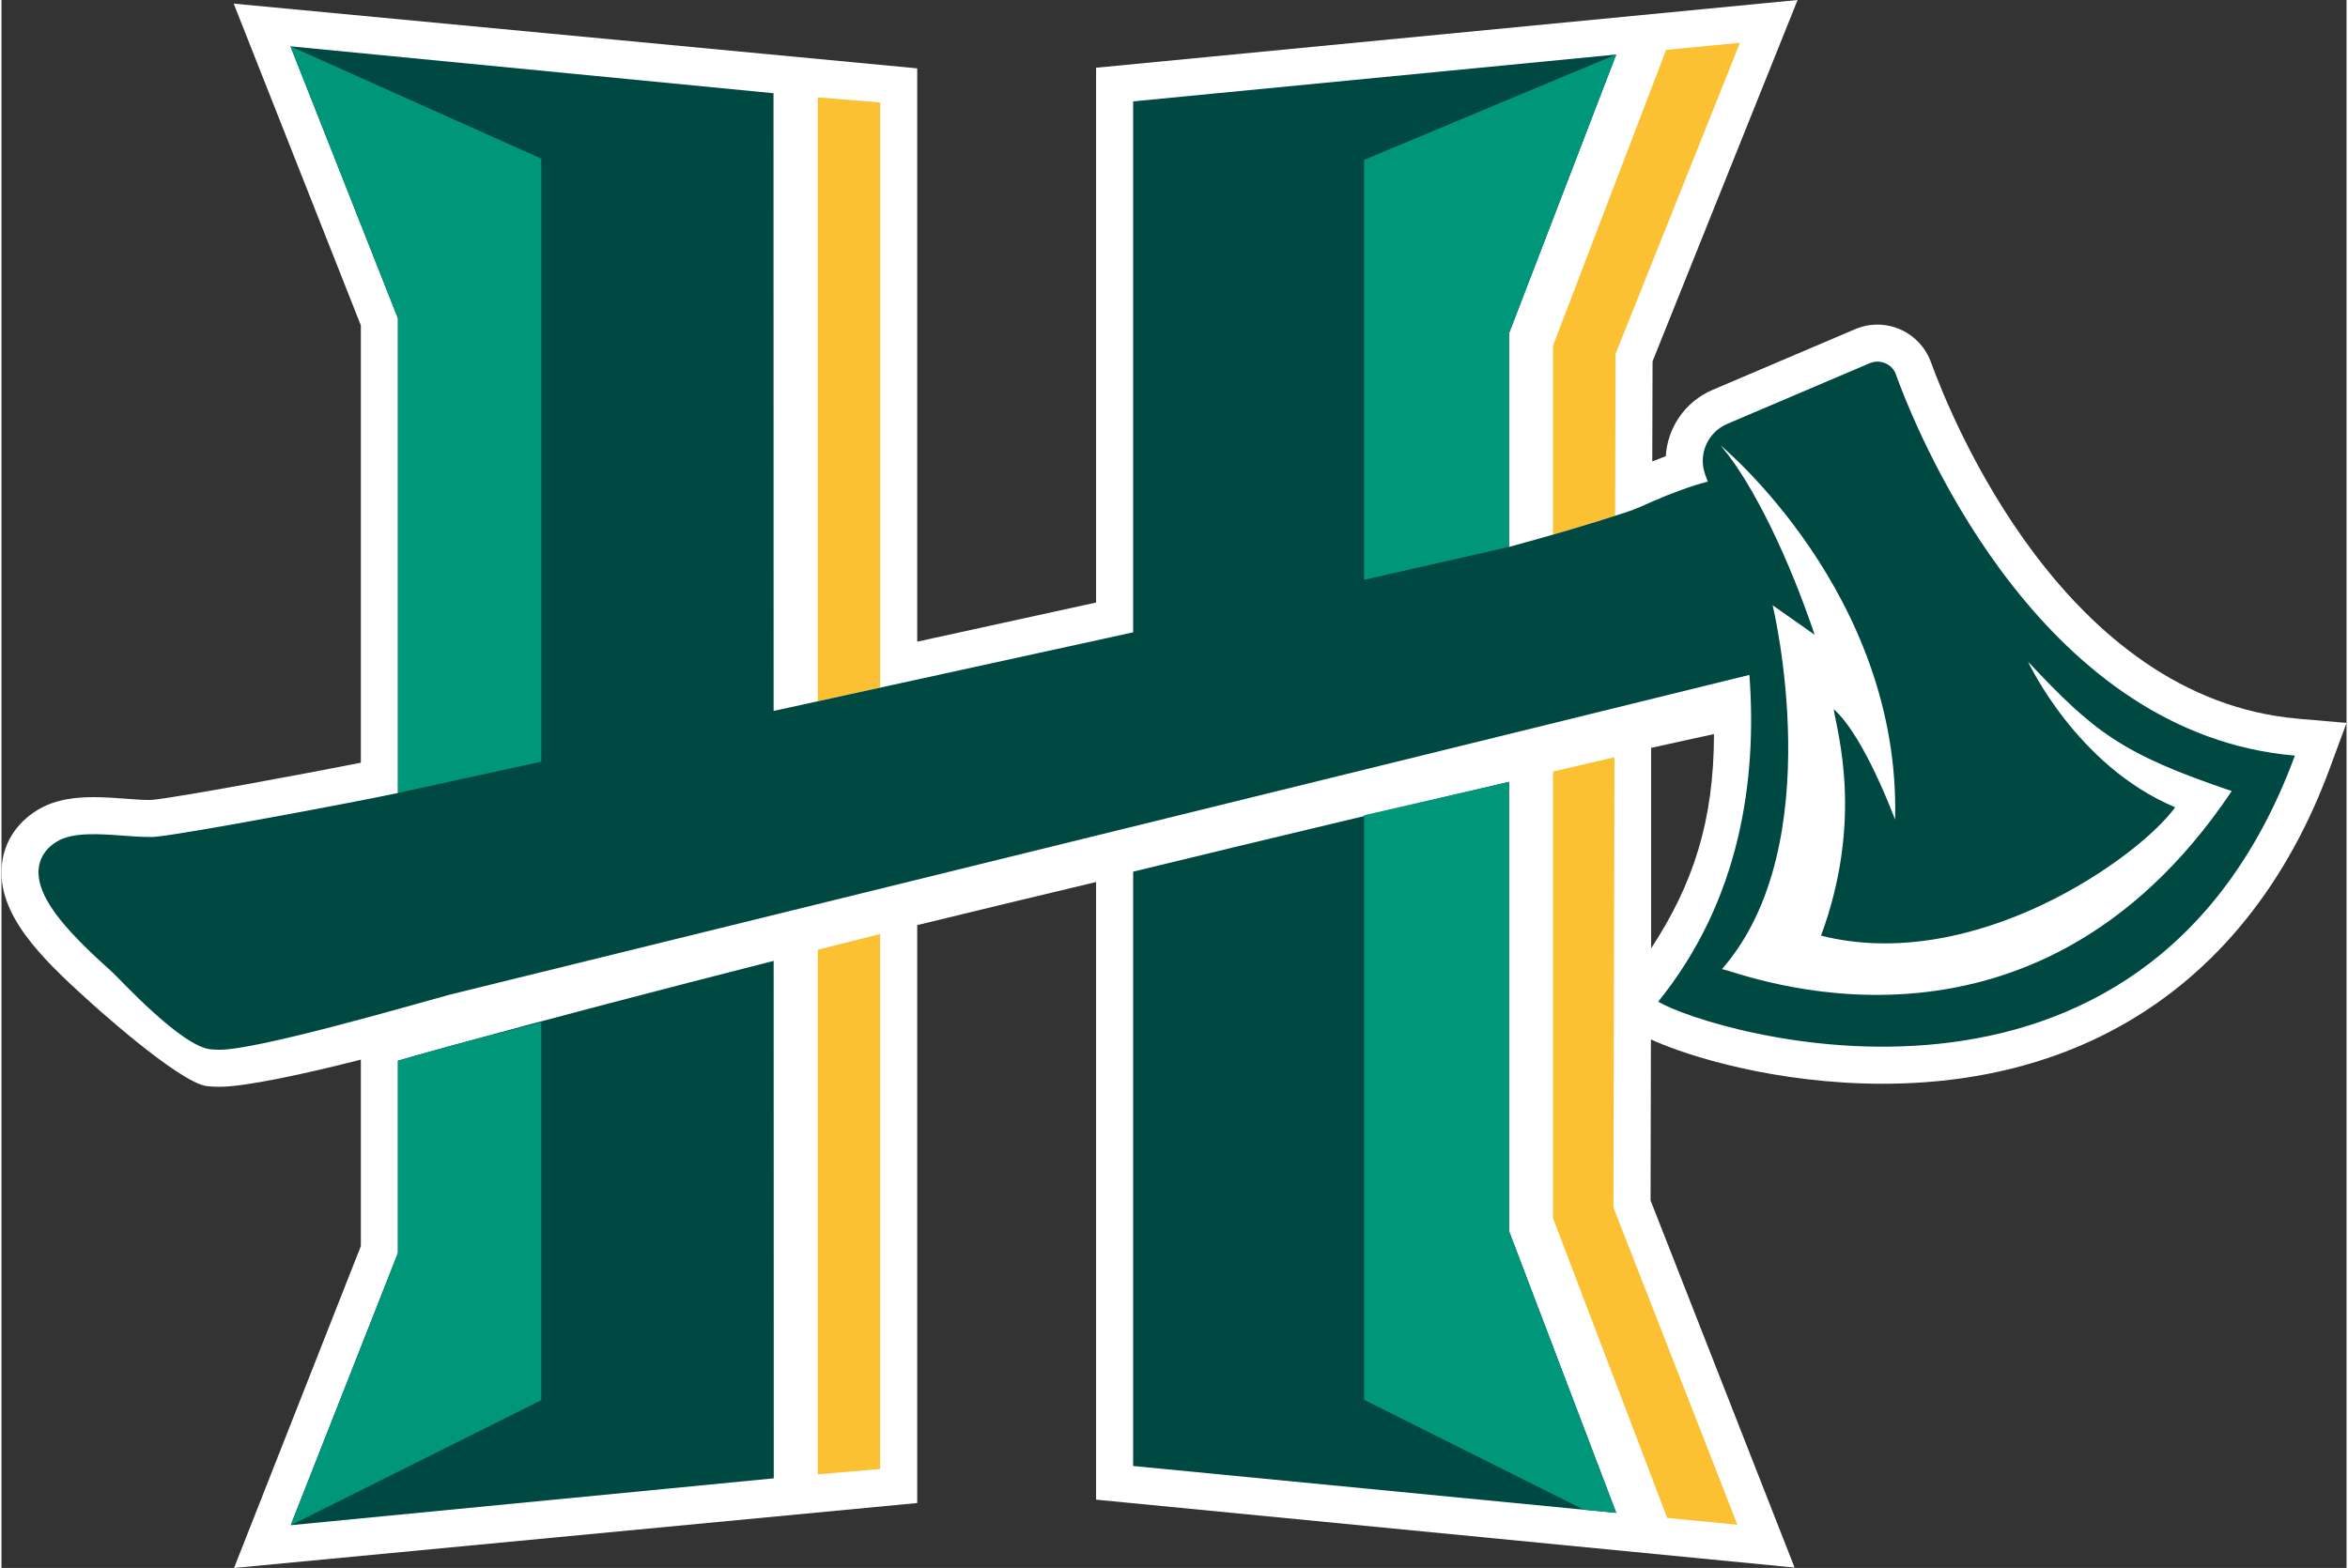
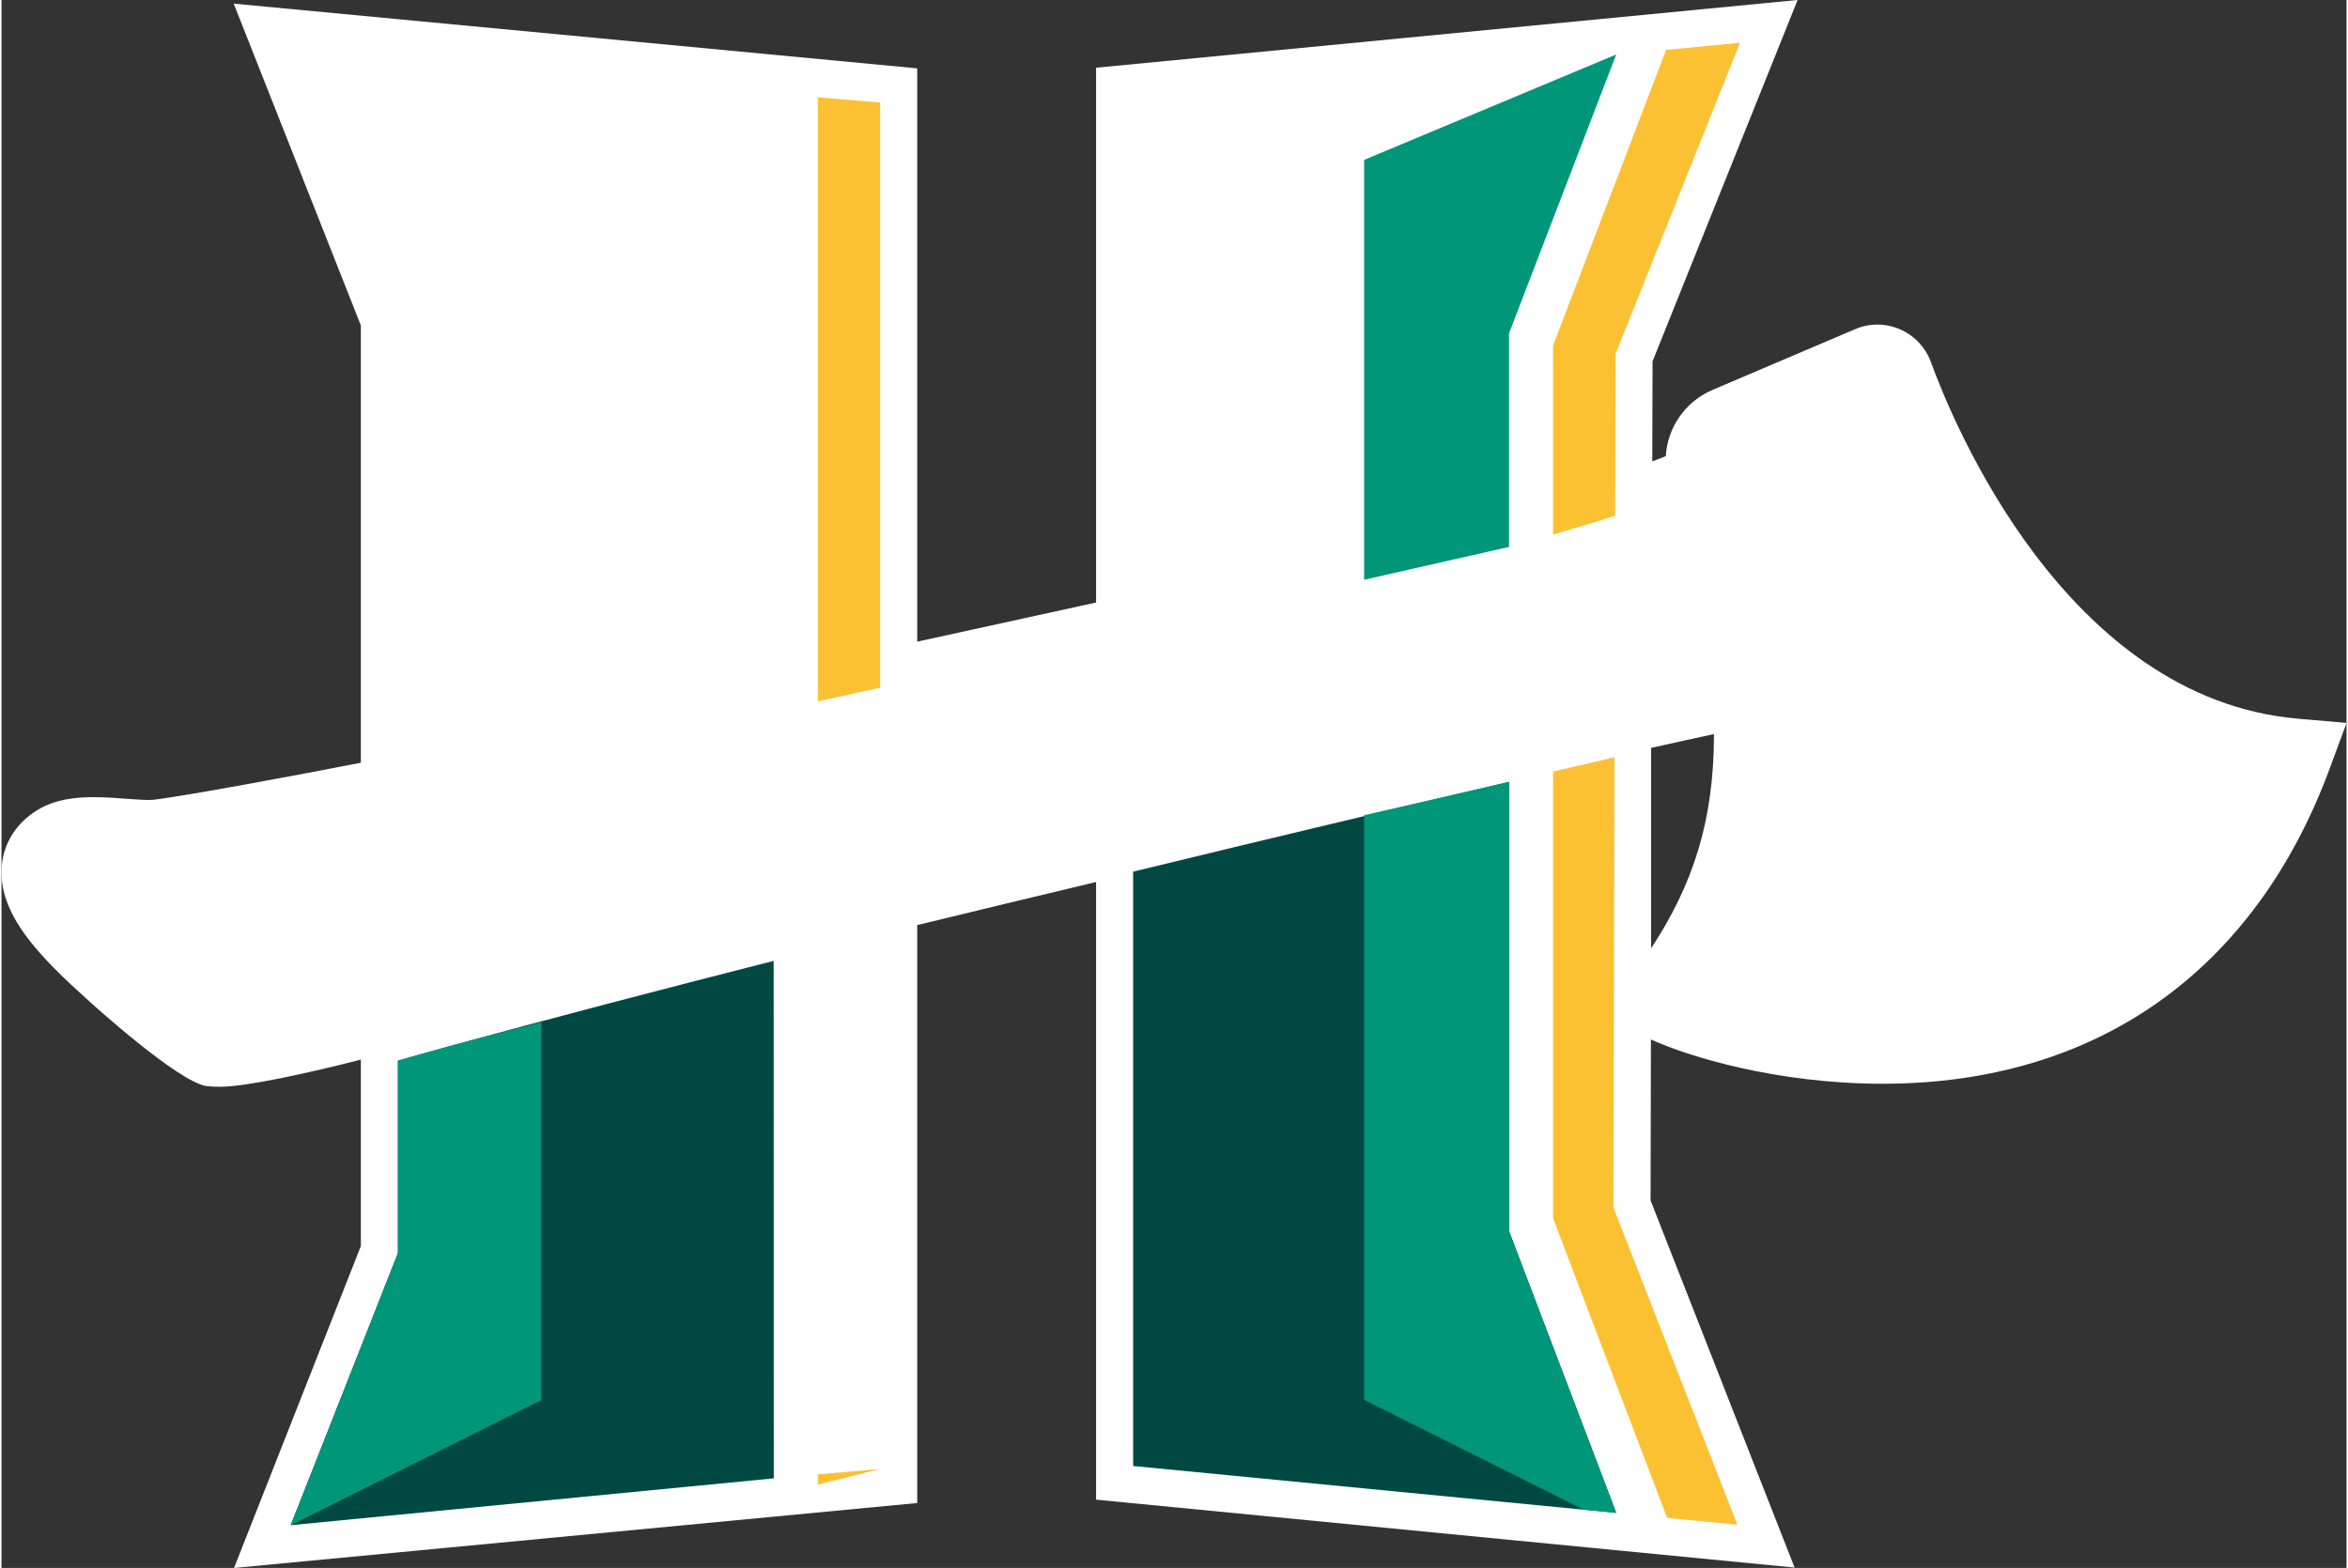
<svg xmlns="http://www.w3.org/2000/svg" xmlns:xlink="http://www.w3.org/1999/xlink" height="258.451" viewBox="0 0 640.33 428.26" width="386.921">
  <rect x="0" y="0" width="640.33" height="428.26" fill="#333333" stroke="none" />
  <filter id="a" color-interpolation-filters="sRGB" filterUnits="userSpaceOnUse" height="2602.51" width="4022.06" x="-2741.95" y="-1055.8">
    <feFlood flood-color="#fff" result="bg" />
    <feBlend in="SourceGraphic" in2="bg" />
  </filter>
  <linearGradient id="b" gradientTransform="matrix(0 60.76 60.76 0 24277.95 -63670.92)" gradientUnits="userSpaceOnUse" x1="1051.44" x2="1054.72" y1="-411.61" y2="-411.61">
    <stop offset="0" stop-color="#fff" />
    <stop offset=".04" stop-color="#ebebeb" />
    <stop offset=".2" stop-color="#adadad" />
    <stop offset=".35" stop-color="#787878" />
    <stop offset=".5" stop-color="#4d4d4d" />
    <stop offset=".64" stop-color="#2b2b2b" />
    <stop offset=".77" stop-color="#131313" />
    <stop offset=".9" stop-color="#050505" />
    <stop offset="1" />
  </linearGradient>
  <mask id="c" height="2602.51" maskUnits="userSpaceOnUse" width="4022.06" x="-2741.95" y="-1055.8">
    <g filter="url(#a)">
      <path d="m-2741.95-1055.8h4022.06v2602.51h-4022.06z" fill="url(#b)" />
    </g>
  </mask>
  <filter id="d" color-interpolation-filters="sRGB" filterUnits="userSpaceOnUse" height="2602.51" width="4022.06" x="-2741.95" y="-1055.8">
    <feFlood flood-color="#fff" result="bg" />
    <feBlend in="SourceGraphic" in2="bg" />
  </filter>
  <linearGradient id="e" gradientTransform="matrix(20.84 0 0 -20.84 -19684.56 -8412.82)" gradientUnits="userSpaceOnUse" x1="948.15" x2="951.43" y1="-415.38" y2="-415.38">
    <stop offset="0" />
    <stop offset=".16" stop-color="#030303" />
    <stop offset=".29" stop-color="#0d0d0d" />
    <stop offset=".41" stop-color="#1e1e1e" />
    <stop offset=".52" stop-color="#353535" />
    <stop offset=".63" stop-color="#545454" />
    <stop offset=".74" stop-color="#7a7a7a" />
    <stop offset=".84" stop-color="#a7a7a7" />
    <stop offset=".94" stop-color="#dadada" />
    <stop offset="1" stop-color="#fff" />
  </linearGradient>
  <mask id="f" height="2602.51" maskUnits="userSpaceOnUse" width="4022.06" x="-2741.95" y="-1055.8">
    <g filter="url(#d)">
-       <path d="m-2741.95-1055.8h4022.06v2602.51h-4022.06z" fill="url(#e)" />
-     </g>
+       </g>
  </mask>
  <filter id="g" color-interpolation-filters="sRGB" filterUnits="userSpaceOnUse" height="2602.51" width="4022.06" x="-2741.95" y="-1055.8">
    <feFlood flood-color="#fff" result="bg" />
    <feBlend in="SourceGraphic" in2="bg" />
  </filter>
  <linearGradient id="h" gradientTransform="matrix(0 -41.81 -41.81 0 -13434.61 42574.14)" x1="1008.25" x2="1011.54" xlink:href="#e" y1="-303.83" y2="-303.83" />
  <mask id="i" height="2602.51" maskUnits="userSpaceOnUse" width="4022.06" x="-2741.95" y="-1055.8">
    <g filter="url(#g)">
      <path d="m-2741.95-1055.8h4022.06v2602.51h-4022.06z" fill="url(#h)" />
    </g>
  </mask>
  <filter id="j" color-interpolation-filters="sRGB" filterUnits="userSpaceOnUse" height="143.97" width="74.99" x="75.68" y="275.92">
    <feFlood flood-color="#fff" result="bg" />
    <feBlend in="SourceGraphic" in2="bg" />
  </filter>
  <linearGradient id="k" gradientTransform="matrix(20.82 0 0 -20.82 -19661.46 -8343.78)" x1="948.06" x2="951.34" xlink:href="#e" y1="-417.43" y2="-417.43" />
  <mask id="l" height="143.97" maskUnits="userSpaceOnUse" width="74.99" x="75.68" y="275.92">
    <g filter="url(#j)">
      <path d="m75.68 275.92h74.99v143.97h-74.99z" fill="url(#k)" />
    </g>
  </mask>
  <filter id="m" color-interpolation-filters="sRGB" filterUnits="userSpaceOnUse" height="2602.51" width="4022.06" x="-2741.95" y="-1055.8">
    <feFlood flood-color="#fff" result="bg" />
    <feBlend in="SourceGraphic" in2="bg" />
  </filter>
  <linearGradient id="n" gradientTransform="matrix(20.95 0 0 -20.95 -19704.2 -8469.09)" gradientUnits="userSpaceOnUse" x1="958.32" x2="961.61" y1="-415.98" y2="-415.98">
    <stop offset="0" stop-color="#fff" />
    <stop offset=".06" stop-color="#dadada" />
    <stop offset=".16" stop-color="#a7a7a7" />
    <stop offset=".26" stop-color="#7a7a7a" />
    <stop offset=".37" stop-color="#545454" />
    <stop offset=".48" stop-color="#353535" />
    <stop offset=".59" stop-color="#1e1e1e" />
    <stop offset=".71" stop-color="#0d0d0d" />
    <stop offset=".84" stop-color="#030303" />
    <stop offset="1" />
  </linearGradient>
  <mask id="o" height="2602.51" maskUnits="userSpaceOnUse" width="4022.06" x="-2741.95" y="-1055.8">
    <g filter="url(#m)">
      <path d="m-2741.95-1055.8h4022.06v2602.51h-4022.06z" fill="url(#n)" />
    </g>
  </mask>
  <path d="m627.11 196.3c-63.8-5.47-94.71-82.09-100.26-97.39-2.22-6.13-8.09-10.25-14.61-10.25-2.1 0-4.15.42-6.09 1.25l-38.88 16.56c-7.6 3.24-12.36 10.39-12.82 18.13-1.29.48-2.53.96-3.69 1.43l.08-27.34 39.6-98.69-191.55 18.5v146.07c-15.64 3.43-32.23 7.06-48.84 10.69v-156.59l-186.64-17.68 34.72 87.89v119.45c-15.63 3.08-49.76 9.43-56.83 10.13-.32.03-.67.04-1.05.04-1.73 0-3.81-.16-5.97-.32-2.97-.22-6.03-.45-9.1-.45-4.15 0-10.27.37-15.43 3.56-5.67 3.5-9.1 8.87-9.67 15.13-1.2 13.29 10.51 25.01 23.55 36.75.23.23 24.98 22.81 32.64 23.52 1.09.1 2.2.15 3.34.15 6.92 0 23.38-3.53 38.52-7.42v50.93l-34.63 87.92 186.55-17.74v-157.85c15.69-3.83 32.16-7.79 48.84-11.77v168.7l190.73 18.55-39.32-100.27.09-43.98.06-24.88v-54.76c6.39-1.46 12.26-2.66 17.16-3.77-.02 23.85-5.74 41.07-17.16 58.53l-.06 24.88c10.14 4.67 34.44 12.1 63.28 12.1 58.21 0 101.57-30.58 122.07-86.11l4.6-12.45-13.22-1.14z" fill="#fff" />
  <path d="m309.01 238.08v162.34l131.91 12.8-29.28-76.97v-122.69c-29.56 6.94-65.12 15.39-102.63 24.52" fill="#004943" />
  <path d="m239.93 187.83v-159.84l-17.02-1.4v164.96c5.62-1.23 11.31-2.47 17.02-3.72" fill="#fbc132" />
  <path d="m423.66 146.02c5.67-1.63 11.33-3.35 16.96-5.15l.11-44.19 33.98-85-20.17 1.95-30.88 80.79z" fill="#fbc132" />
  <path d="m122.41 285.72c-2.39.66-6.09 1.7-10.52 2.93-1.16.35-2.37.7-3.64 1.07v52.54l-29.28 74.33 131.91-12.8-.03-141.34c-31.3 7.97-61.55 15.88-88.45 23.27" fill="#004943" />
-   <path d="m222.91 259.4v143.3l17.01-1.47v-146.11c-5.68 1.43-11.36 2.85-17.01 4.28" fill="#fbc132" />
+   <path d="m222.91 259.4v143.3l17.01-1.47c-5.68 1.43-11.36 2.85-17.01 4.28" fill="#fbc132" />
  <path d="m440.45 206.83c-5.27 1.22-10.89 2.53-16.79 3.91v121.98l31.17 81.88 19.17 1.86-33.84-86.64.28-123z" fill="#fbc132" />
-   <path d="m517.34 102.35c-1.06-2.93-4.35-4.36-7.22-3.14l-38.88 16.56c-5.37 2.29-8.04 8.39-6.02 13.87.22.61.46 1.27.7 1.93-3.92.89-10.78 3.48-14.77 5.26-2.61 1.17-5.07 2.27-7.22 2.98-10.69 3.5-21.49 6.66-32.29 9.57v-58.32l29.28-76.17-131.91 12.8v145.01l-1.58.36c-13.6 2.98-55.02 12.03-96.59 21.12l-.03-168.72-131.91-12.81 29.35 74.3v129.63l-1.57.34c-8.21 1.76-55.24 10.69-64.41 11.61-2.19.21-5.37-.02-8.74-.26-6.95-.52-14.14-1.05-18.47 1.63-3.71 2.29-4.72 5.3-4.91 7.43-.78 8.62 9.62 18.77 20.35 28.43 1.62 1.46 18.63 20.12 26.66 20.85.79.07 1.61.11 2.44.11 10.43 0 51.36-11.91 62.79-15.04l354.89-87.34c2.11 28.27-2.33 61.31-24.91 89.26 14.03 8.34 132.53 44.71 173.86-67.21-67.69-5.81-101.25-82.89-108.91-104.03z" fill="#004943" />
  <g mask="url(#c)">
    <path d="m411.64 336.25v-122.69c-11.94 2.8-25.6 5.86-39.56 9.11v159.67l60.01 30.02 8.84.85-29.28-76.96z" fill="#009679" />
  </g>
  <g mask="url(#f)">
    <path d="m78.9 12.65 29.36 74.3v129.63s16.05-3.5 39.14-8.55v-164.7z" fill="#009679" />
  </g>
  <g mask="url(#i)">
    <g mask="url(#l)">
      <path d="m122.41 285.72c-2.4.66-6.09 1.7-10.52 2.94-1.17.35-2.37.7-3.64 1.07v52.54l-29.28 74.34 68.42-34.18v-103.22c-8.62 2.21-17.22 4.39-24.98 6.52" fill="#009679" />
    </g>
  </g>
  <g mask="url(#o)">
    <path d="m372.08 43.67v114.69l39.56-8.98v-58.32l29.28-76.18z" fill="#009679" />
  </g>
  <path d="m469.82 264.7s.02-.04.02-.06c29.7-34.05 13.78-99.33 13.78-99.33l11.48 8.08c-6.99-20.78-16.78-41.32-25.68-51.72 0 0 49.27 40.57 47.64 102.2 0 0-8.44-22.94-16.76-30.16.93 6.26 8.23 30.14-3.46 61.85 41.93 10.58 86.71-21.27 96.71-35.06-27.05-11.34-40.17-39.76-40.17-39.76 18.02 19.18 25.43 25.12 55.61 35.33-55.02 82.1-134.6 49.34-139.18 48.63" fill="#fff" />
</svg>